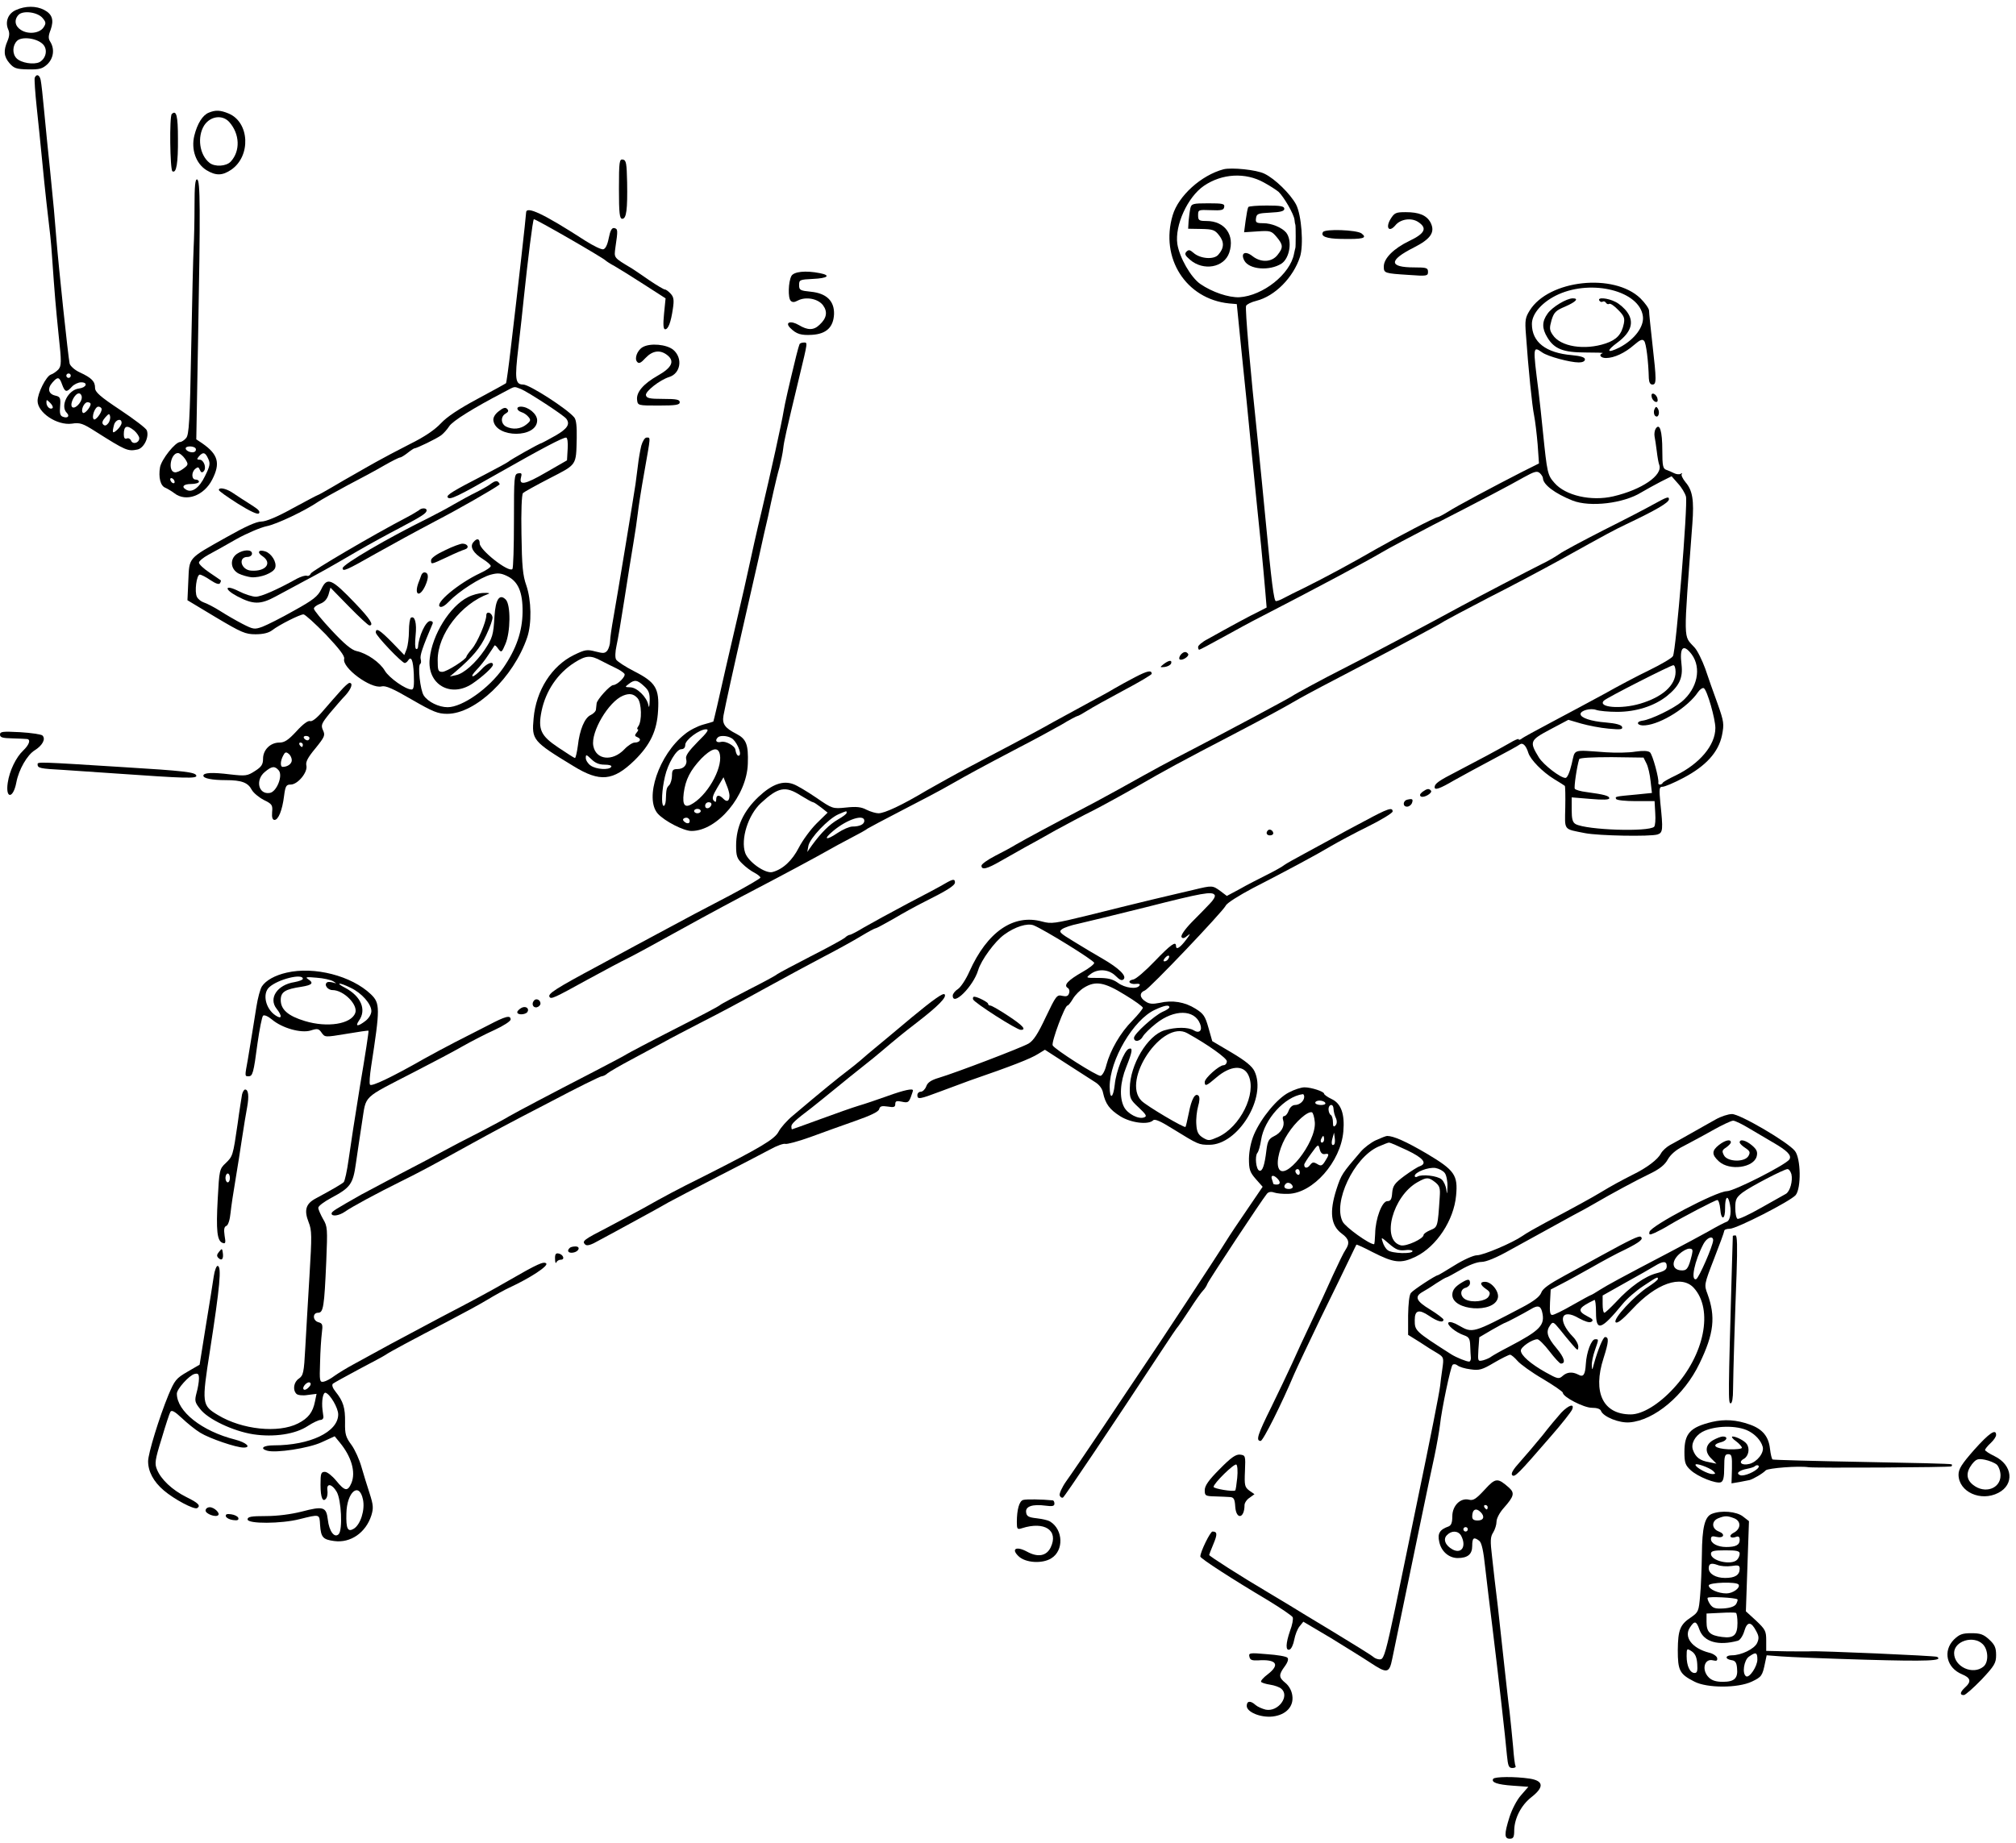
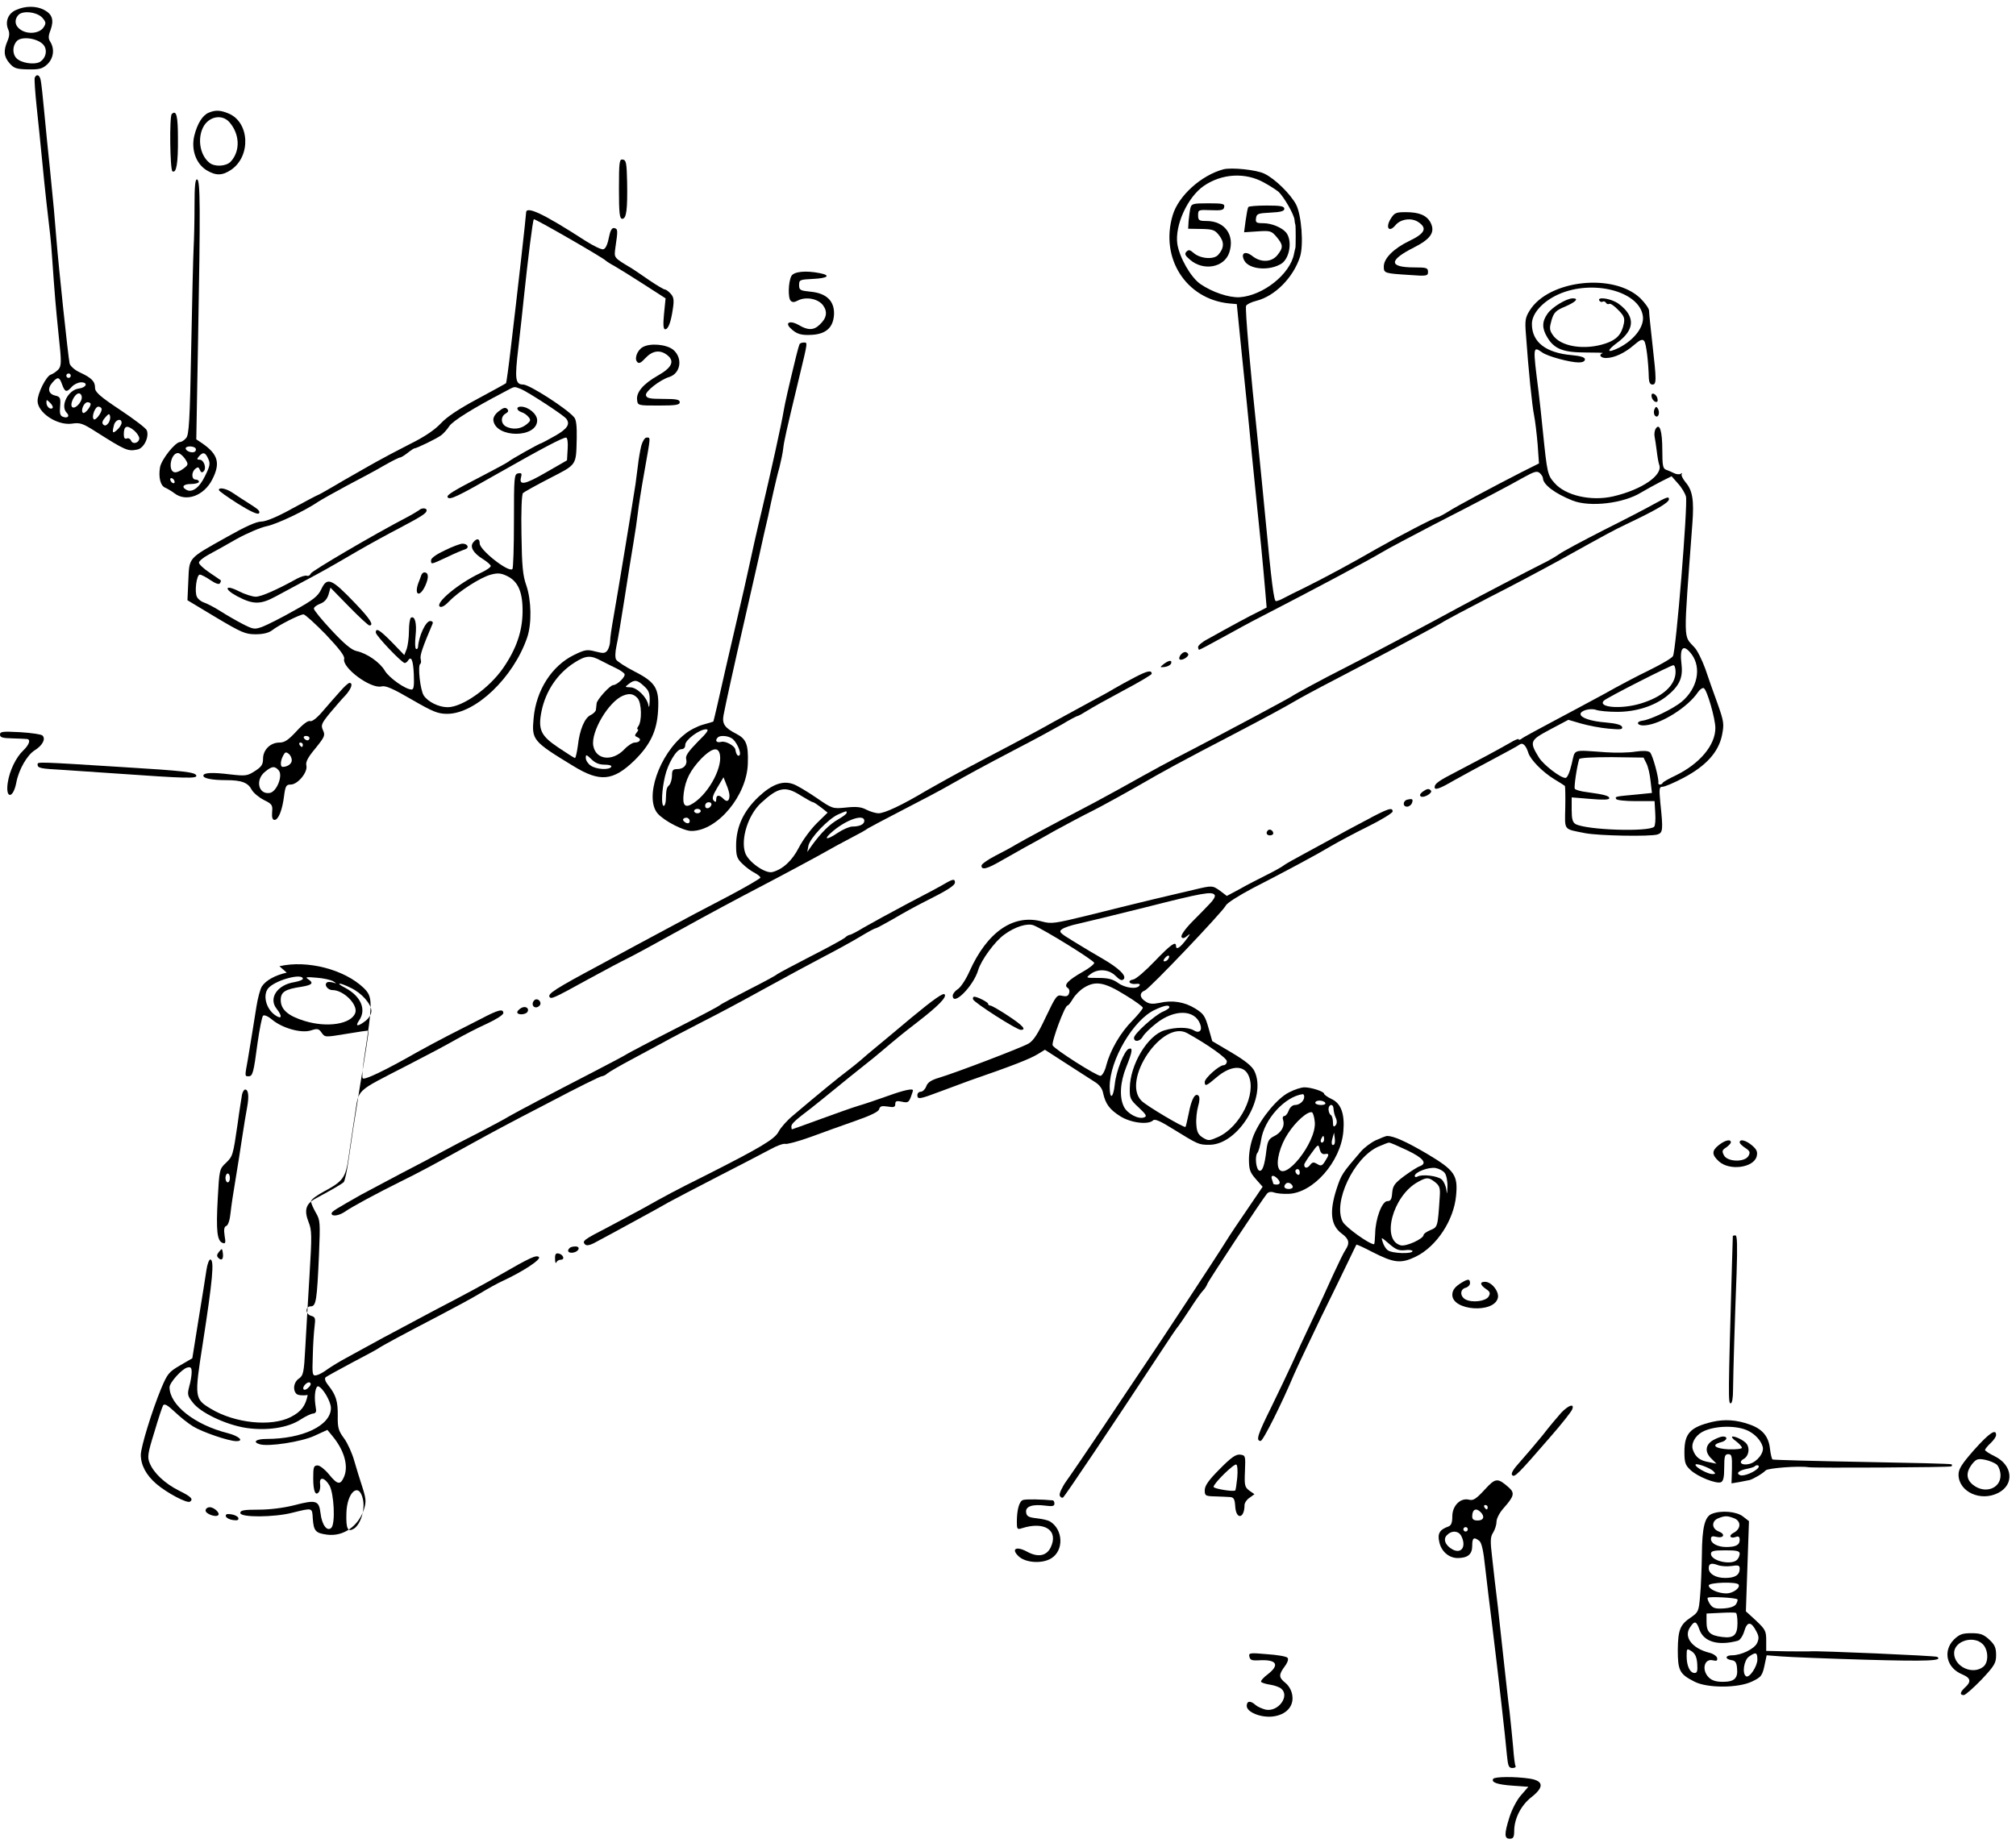
<svg xmlns="http://www.w3.org/2000/svg" version="1.0" width="912pt" height="834pt" viewBox="0 0 912 834" preserveAspectRatio="xMidYMid meet">
  <g transform="translate(0,834) scale(0.1,-0.1)" fill="#000000" stroke="none">
    <path d="M73 8295 c-36 -15 -51 -53 -36 -88 7 -15 6 -31 -3 -52 -19 -44 -17 -71 9 -101 20 -23 31 -27 84 -28 52 -1 65 3 87 23 28 27 34 68 14 101 -10 15 -10 27 1 55 16 45 7 71 -29 90 -36 19 -85 19 -127 0z m120 -37 c15 -18 16 -24 4 -42 -18 -27 -70 -33 -103 -11 -27 17 -31 46 -10 68 21 21 87 12 109 -15z m1 -118 c23 -23 15 -64 -15 -81 -26 -13 -83 -4 -104 17 -20 20 -19 58 2 79 21 21 89 13 117 -15z" />
    <path d="M157 7988 c-2 -7 2 -67 9 -133 7 -66 18 -172 24 -235 6 -63 15 -151 20 -195 18 -153 20 -170 25 -240 13 -187 17 -230 30 -359 14 -127 13 -141 -1 -158 -9 -9 -24 -20 -34 -23 -21 -7 -60 -84 -60 -119 0 -53 88 -112 155 -103 37 6 50 1 108 -36 136 -86 145 -90 189 -81 29 6 54 57 42 87 -3 9 -57 50 -120 92 -92 61 -114 81 -114 100 0 29 -15 45 -69 70 -24 11 -43 29 -46 40 -7 32 -50 439 -60 565 -8 100 -12 149 -29 315 -8 77 -20 194 -26 260 -6 66 -13 130 -16 143 -5 24 -19 29 -27 10z m163 -1348 c0 -5 -4 -10 -10 -10 -5 0 -10 5 -10 10 0 6 5 10 10 10 6 0 10 -4 10 -10z m-39 -40 c13 -35 20 -37 44 -10 10 11 29 20 42 20 33 0 24 -24 -10 -28 -49 -6 -86 -79 -55 -110 15 -15 4 -26 -17 -18 -13 4 -16 16 -13 48 3 38 0 43 -22 48 -31 7 -37 32 -13 59 24 28 32 26 44 -9z m89 -58 c0 -25 -35 -58 -45 -42 -9 15 14 60 32 60 7 0 13 -8 13 -18z m-132 -48 c-10 -10 -28 6 -28 24 0 15 1 15 17 -1 9 -9 14 -19 11 -23z m172 18 c0 -15 -28 -47 -35 -40 -11 11 5 48 21 48 8 0 14 -4 14 -8z m50 -24 c-1 -18 -29 -53 -36 -45 -11 11 6 57 21 57 8 0 15 -6 15 -12z m29 -64 c-8 -10 -15 -12 -22 -5 -7 7 -4 17 9 32 16 18 19 19 22 5 2 -9 -2 -24 -9 -32z m61 3 c0 -8 -9 -22 -20 -32 -21 -19 -24 -15 -14 23 7 24 34 31 34 9z m58 -36 c12 -11 22 -26 22 -34 0 -21 -29 -30 -37 -11 -3 8 -12 13 -19 10 -9 -4 -14 2 -14 18 0 40 14 45 48 17z" />
    <path d="M944 7830 c-27 -11 -51 -48 -65 -104 -15 -62 7 -126 55 -156 43 -26 72 -25 112 2 90 62 83 214 -11 254 -38 16 -60 17 -91 4z m93 -42 c48 -54 51 -131 7 -179 -20 -22 -72 -25 -96 -6 -46 36 -57 118 -24 170 28 42 82 49 113 15z" />
    <path d="M777 7824 c-11 -11 -8 -252 3 -259 18 -11 26 37 25 149 0 102 -7 130 -28 110z" />
    <path d="M2800 7486 c0 -112 3 -136 15 -136 19 0 24 42 22 165 -2 86 -4 100 -19 103 -16 3 -18 -8 -18 -132z" />
    <path d="M5535 7574 c-101 -27 -204 -120 -230 -208 -58 -194 60 -379 255 -399 l35 -3 21 -210 c12 -115 34 -330 48 -479 15 -148 33 -331 41 -405 7 -74 16 -168 19 -207 l6 -72 -37 -19 c-36 -17 -132 -69 -230 -124 -24 -12 -43 -29 -43 -35 0 -7 2 -13 5 -13 3 0 52 26 108 57 56 31 131 72 167 90 254 131 488 256 550 293 30 18 134 73 230 123 236 121 344 178 413 217 47 26 60 30 72 20 8 -7 15 -18 15 -24 1 -29 54 -69 134 -101 79 -31 231 -13 311 37 22 13 62 35 89 49 l48 24 29 -33 c16 -17 32 -44 36 -59 9 -36 -45 -700 -59 -722 -5 -9 -53 -37 -106 -63 -54 -26 -145 -74 -203 -107 -59 -32 -165 -89 -235 -126 -71 -38 -135 -72 -141 -78 -7 -5 -13 -6 -13 -2 0 4 -19 -4 -42 -18 -58 -33 -136 -75 -238 -128 -82 -42 -100 -55 -100 -71 0 -15 23 -7 88 31 37 21 117 64 177 96 61 32 115 62 121 67 13 9 28 -6 38 -39 10 -31 64 -86 116 -118 25 -15 47 -29 49 -31 2 -2 3 -46 2 -98 -2 -106 -10 -96 90 -116 63 -12 293 -16 327 -6 25 8 26 21 13 144 -6 64 -5 72 10 72 10 0 53 18 96 41 100 53 157 115 173 192 10 51 9 61 -20 143 -18 49 -43 120 -56 159 -14 38 -35 81 -48 95 -52 58 -51 9 -10 561 8 105 1 150 -31 187 -13 16 -21 33 -17 37 4 5 2 5 -5 1 -7 -4 -20 -2 -30 3 -10 5 -26 12 -35 15 -15 5 -18 18 -18 88 0 88 -12 126 -30 98 -5 -8 -7 -24 -5 -35 2 -11 7 -41 10 -67 3 -26 8 -54 11 -61 18 -47 -79 -113 -208 -143 -99 -23 -216 3 -266 61 -31 35 -33 44 -52 230 -6 61 -15 144 -20 185 -26 204 -26 205 17 175 25 -18 126 -45 165 -45 17 0 28 5 28 14 0 9 -18 15 -59 19 -118 10 -181 59 -181 141 0 48 49 102 120 134 154 69 366 15 382 -98 7 -47 -37 -106 -105 -142 -58 -29 -63 -17 -10 22 62 46 77 92 44 138 -12 17 -36 38 -53 46 -35 18 -83 22 -73 6 4 -6 10 -8 15 -5 5 3 11 1 15 -5 4 -6 10 -8 15 -5 5 3 23 -9 40 -27 26 -26 31 -37 26 -62 -10 -49 -32 -73 -82 -90 -95 -32 -205 -15 -240 39 -15 22 -15 31 -5 67 11 35 19 43 62 61 48 21 63 37 34 37 -28 0 -93 -39 -114 -69 -26 -36 -26 -67 -1 -108 31 -52 72 -68 173 -68 48 0 83 -1 77 -3 -20 -7 -9 -22 15 -22 37 0 86 23 127 59 28 24 38 28 46 18 9 -11 19 -91 21 -169 1 -18 6 -28 16 -28 19 0 19 18 0 185 -8 72 -15 138 -15 149 0 10 -18 35 -39 56 -120 116 -415 84 -501 -55 -20 -32 -22 -45 -17 -108 11 -158 28 -324 37 -367 5 -25 12 -84 16 -131 l6 -86 -78 -39 c-125 -64 -296 -155 -336 -181 -21 -13 -41 -23 -44 -23 -11 0 -176 -86 -278 -144 -107 -62 -235 -131 -326 -176 -36 -17 -77 -38 -92 -46 -14 -8 -30 -14 -36 -14 -9 0 -20 84 -48 380 -8 85 -23 236 -33 335 -36 340 -59 606 -54 621 3 7 23 17 47 23 83 21 166 104 197 199 17 53 7 189 -18 237 -26 48 -95 116 -143 139 -36 18 -149 29 -185 20z m183 -60 c26 -14 55 -33 66 -42 24 -23 69 -100 72 -126 1 -12 3 -22 4 -23 2 -4 2 -102 0 -105 -1 -2 -3 -13 -6 -26 -17 -92 -140 -190 -247 -197 -49 -2 -123 23 -177 60 -43 30 -94 119 -104 181 -12 84 46 212 120 263 82 56 188 62 272 15z m1935 -2135 c45 -62 26 -154 -45 -214 -37 -31 -139 -81 -178 -86 -34 -5 -22 -25 13 -21 72 6 193 82 239 151 9 13 21 20 26 17 15 -9 52 -139 52 -180 0 -78 -71 -162 -180 -215 -30 -14 -56 -29 -58 -33 -2 -5 -8 -8 -13 -8 -5 0 -8 3 -7 8 4 17 -26 128 -38 138 -9 7 -31 8 -66 3 -29 -5 -88 -6 -132 -3 -158 11 -139 17 -156 -53 -9 -38 -20 -63 -28 -63 -23 0 -99 59 -120 92 -44 72 -42 78 50 127 l83 44 58 -17 c32 -9 88 -20 124 -23 54 -5 65 -4 61 8 -3 9 -27 16 -74 20 -66 5 -114 21 -114 38 0 16 45 28 70 19 14 -5 57 -9 96 -9 85 0 167 26 224 71 56 45 74 82 67 142 -10 80 8 97 46 47z m-73 -79 c0 -61 -59 -114 -160 -144 -87 -26 -195 -17 -164 14 13 13 302 160 314 160 6 0 10 -14 10 -30z m-132 -414 c8 -15 16 -51 19 -81 l6 -53 -69 -7 c-98 -9 -98 -9 -93 -20 2 -6 42 -10 89 -10 l85 0 3 -54 c2 -30 0 -57 -5 -62 -26 -24 -304 -15 -355 12 -14 8 -18 23 -18 65 l0 56 85 -7 c57 -5 85 -4 85 3 0 11 -22 17 -103 28 -26 3 -50 10 -53 15 -4 8 9 99 20 134 2 6 59 9 147 9 l144 -2 13 -26z" />
    <path d="M5385 7398 c-3 -13 -6 -39 -8 -58 l-2 -35 59 -1 c52 -1 62 -4 81 -29 24 -30 23 -58 -4 -88 -20 -23 -82 -18 -112 9 -16 14 -22 15 -32 5 -9 -10 -6 -17 16 -36 61 -53 155 -36 178 32 26 79 -20 143 -103 143 -34 0 -38 3 -38 26 0 25 2 25 57 23 48 -2 59 0 61 14 3 15 -6 17 -72 17 -70 0 -76 -2 -81 -22z" />
    <path d="M5647 7403 c-3 -5 -8 -32 -12 -61 l-7 -53 61 4 c58 4 63 2 86 -25 30 -36 31 -48 4 -82 -26 -33 -75 -35 -113 -5 -33 26 -55 14 -37 -20 22 -41 114 -48 168 -14 38 25 50 105 21 141 -20 23 -66 42 -103 42 -32 0 -36 3 -33 23 3 20 9 22 66 25 46 2 62 7 62 17 0 12 -17 15 -79 15 -44 0 -82 -3 -84 -7z" />
    <path d="M880 7408 c0 -67 -2 -152 -4 -188 -2 -36 -7 -240 -11 -455 -6 -330 -10 -393 -23 -407 -8 -10 -21 -18 -27 -18 -22 0 -84 -78 -91 -114 -8 -46 2 -85 24 -93 9 -4 28 -15 41 -25 53 -41 134 -11 171 62 38 74 27 114 -45 164 l-27 18 8 447 c11 601 10 724 -4 729 -9 3 -12 -31 -12 -120z m5 -1097 c3 -5 1 -12 -4 -15 -12 -8 -41 3 -41 15 0 12 37 12 45 0z m-48 -47 c16 -25 16 -27 -8 -45 -13 -10 -31 -18 -39 -16 -32 5 -18 87 15 87 8 0 22 -12 32 -26z m105 0 c10 -21 8 -33 -15 -79 -26 -54 -60 -77 -86 -60 -22 13 -10 25 24 25 19 0 35 5 35 10 0 6 -7 10 -15 10 -19 0 -20 34 -1 49 11 9 15 8 20 -5 5 -12 10 -14 17 -7 15 15 1 53 -18 53 -13 0 -13 3 -3 15 18 21 29 19 42 -11z m-152 -105 c0 -6 -4 -7 -10 -4 -5 3 -10 11 -10 16 0 6 5 7 10 4 6 -3 10 -11 10 -16z" />
    <path d="M2380 7378 c0 -14 -38 -351 -69 -611 -10 -87 -20 -159 -22 -161 -2 -2 -60 -34 -129 -71 -84 -45 -138 -81 -165 -110 -27 -29 -73 -61 -140 -94 -55 -28 -125 -65 -155 -82 -30 -17 -73 -41 -95 -54 -22 -12 -68 -39 -102 -59 -34 -20 -63 -36 -65 -36 -2 0 -53 -27 -114 -60 -70 -39 -121 -60 -142 -60 -22 0 -73 -23 -156 -70 -178 -100 -169 -90 -174 -197 l-4 -89 128 -77 c116 -69 134 -77 180 -77 34 0 59 6 75 18 32 25 126 72 142 72 7 0 52 -41 101 -91 61 -65 86 -97 83 -110 -11 -40 120 -137 169 -125 18 5 52 -10 136 -59 97 -56 119 -65 161 -65 128 0 300 164 362 346 21 62 19 168 -4 235 -16 45 -20 87 -22 232 -2 101 1 181 7 186 5 5 59 35 121 67 124 64 119 56 122 181 1 52 -2 83 -11 94 -32 39 -203 149 -231 149 -36 0 -39 24 -22 167 9 76 20 179 25 228 18 171 40 349 45 353 4 4 313 -174 325 -187 3 -3 21 -15 40 -25 19 -11 79 -48 133 -83 l98 -63 -7 -70 c-5 -50 -3 -70 5 -70 14 0 26 31 35 93 6 39 4 53 -10 68 -9 10 -21 19 -26 19 -5 0 -37 19 -71 42 -34 24 -69 47 -78 53 -85 51 -81 47 -75 95 12 80 11 84 -5 88 -11 2 -18 -10 -25 -45 -6 -31 -15 -49 -25 -51 -9 -2 -45 16 -80 38 -190 123 -269 160 -269 128z m-24 -798 c30 -12 195 -119 206 -135 18 -24 5 -45 -49 -76 -32 -18 -60 -33 -63 -34 -8 0 -144 -77 -150 -84 -3 -3 -52 -30 -110 -60 -140 -72 -171 -91 -165 -101 9 -14 41 1 237 113 192 109 283 157 299 157 6 0 9 -23 7 -51 l-3 -52 -94 -54 c-96 -56 -124 -61 -114 -23 5 18 2 21 -13 18 -18 -3 -19 -15 -19 -215 0 -116 -3 -214 -7 -218 -17 -17 -148 86 -148 116 0 23 -13 25 -29 5 -17 -20 0 -49 44 -76 19 -12 35 -26 35 -31 0 -6 -21 -20 -47 -32 -100 -47 -207 -137 -183 -152 8 -5 24 5 43 25 41 43 141 108 188 120 30 8 45 7 72 -6 51 -24 72 -73 71 -163 -1 -88 -28 -167 -88 -254 -63 -91 -184 -177 -251 -177 -40 0 -89 24 -108 53 -16 24 -28 135 -16 143 4 2 5 12 2 22 -4 16 8 52 54 160 3 7 -2 12 -11 12 -20 0 -52 -69 -55 -118 -1 -7 -5 -11 -9 -8 -5 3 -5 30 -2 60 6 56 -3 91 -21 81 -5 -4 -9 -30 -9 -60 0 -30 -5 -66 -10 -81 l-11 -28 -55 57 c-56 57 -74 68 -74 45 0 -14 118 -138 131 -138 4 0 11 5 14 10 15 24 24 5 27 -60 2 -53 0 -70 -10 -70 -27 0 -101 52 -121 85 -22 38 -81 79 -128 89 -23 5 -56 33 -113 94 -44 47 -80 91 -80 98 0 7 13 16 28 22 19 7 31 20 38 41 l9 32 83 -85 c46 -47 88 -86 93 -86 22 0 4 29 -63 99 -109 114 -128 122 -155 64 -15 -31 -36 -48 -123 -96 -58 -33 -122 -65 -143 -73 -36 -13 -41 -12 -90 13 -29 15 -74 41 -102 59 -27 17 -60 34 -73 38 -12 4 -26 15 -31 25 -12 22 -2 101 13 101 6 0 28 -11 48 -25 24 -16 39 -21 43 -14 4 6 5 12 4 13 -2 2 -25 17 -51 35 -27 18 -48 38 -48 45 0 7 19 23 43 36 23 12 80 44 127 71 47 26 108 52 136 58 46 9 174 70 234 111 14 9 72 42 130 73 58 30 134 71 168 91 35 20 67 36 72 36 4 0 19 9 33 20 15 12 29 21 31 21 10 0 101 44 121 59 11 8 28 27 37 41 15 24 110 83 248 155 53 28 43 26 76 14z" />
    <path d="M2256 6479 c-17 -13 -26 -29 -24 -42 12 -80 198 -80 198 1 0 29 -40 62 -74 62 -22 0 -20 -17 3 -25 11 -3 25 -13 32 -22 11 -13 10 -18 -10 -34 -26 -21 -62 -24 -92 -9 -24 13 -25 46 -1 59 12 7 14 13 6 21 -8 8 -18 5 -38 -11z" />
-     <path d="M2225 6154 c-11 -9 -42 -27 -70 -41 -27 -13 -72 -38 -100 -54 -27 -16 -79 -44 -115 -62 -187 -92 -390 -211 -390 -228 0 -17 18 -9 148 65 71 40 192 106 268 146 110 57 265 146 293 167 3 2 0 7 -5 12 -5 6 -17 4 -29 -5z" />
    <path d="M1895 6031 c-6 -4 -30 -19 -55 -32 -148 -77 -429 -242 -434 -254 -3 -8 -11 -13 -18 -10 -7 2 -27 -4 -44 -13 -90 -50 -162 -82 -187 -82 -15 0 -50 11 -77 25 -63 32 -69 10 -7 -23 72 -38 105 -38 172 -2 33 18 92 49 130 70 83 44 108 58 240 135 55 32 143 80 195 107 102 54 120 66 120 79 0 11 -23 12 -35 0z" />
    <path d="M2013 5850 c-37 -17 -63 -35 -63 -45 0 -20 -1 -20 72 14 35 17 71 32 81 35 22 7 13 26 -11 26 -9 0 -45 -13 -79 -30z" />
-     <path d="M1072 5834 c-33 -23 -30 -69 7 -89 16 -8 42 -15 58 -17 42 -3 101 20 108 43 8 25 -17 65 -45 74 -31 10 -39 -5 -12 -22 45 -31 14 -70 -52 -65 -46 3 -61 62 -16 62 11 0 20 7 20 15 0 20 -39 19 -68 -1z" />
    <path d="M1905 5735 c-3 -8 -8 -23 -12 -32 -21 -57 6 -68 31 -13 17 38 15 60 -5 60 -5 0 -12 -7 -14 -15z" />
-     <path d="M2117 5638 c-82 -41 -162 -170 -173 -278 -13 -116 94 -179 192 -114 46 31 94 75 94 86 0 18 -28 6 -53 -22 -15 -16 -32 -30 -38 -30 -7 0 1 12 16 28 15 15 39 45 53 67 15 22 28 42 29 44 2 3 10 -4 17 -15 14 -18 16 -17 32 21 24 55 25 178 2 202 -28 28 -46 2 -51 -75 -5 -86 -9 -99 -45 -153 -40 -59 -94 -107 -129 -114 l-28 -6 25 21 c79 68 112 107 140 167 17 36 30 72 28 81 -4 21 -28 28 -28 8 0 -29 -40 -123 -65 -152 -14 -16 -25 -32 -25 -35 0 -12 -89 -69 -109 -69 -19 0 -21 6 -21 54 0 116 106 254 230 299 8 3 -2 5 -22 4 -20 0 -52 -9 -71 -19z" />
    <path d="M6290 7348 c-23 -39 -6 -61 22 -28 23 29 72 36 103 16 43 -28 32 -52 -39 -86 -71 -34 -116 -79 -116 -116 0 -30 3 -31 113 -38 82 -6 87 -5 87 14 0 18 -7 20 -62 20 -116 0 -117 32 -2 90 77 39 98 70 75 114 -18 32 -51 46 -112 46 -45 0 -51 -3 -69 -32z" />
-     <path d="M5985 7290 c-12 -19 15 -30 80 -31 101 -2 123 3 94 25 -23 16 -165 21 -174 6z" />
    <path d="M3580 7091 c-14 -27 -16 -99 -3 -112 8 -8 17 -7 32 1 36 19 91 9 114 -21 22 -30 17 -59 -16 -89 -26 -25 -53 -25 -93 -1 -37 22 -65 13 -39 -13 28 -28 49 -34 99 -31 64 4 96 34 99 93 2 60 -34 95 -105 102 -48 5 -53 7 -53 30 0 24 3 25 63 28 67 3 82 16 31 26 -65 13 -118 7 -129 -13z" />
    <path d="M3617 6783 c-2 -5 -9 -28 -15 -53 -34 -139 -52 -219 -57 -250 -8 -51 -59 -282 -100 -455 -20 -82 -46 -199 -59 -260 -13 -60 -29 -130 -35 -155 -6 -25 -36 -155 -67 -289 -30 -135 -56 -246 -57 -246 -1 -1 -22 -7 -47 -14 -25 -7 -62 -26 -82 -43 -117 -92 -184 -290 -122 -360 31 -34 117 -78 152 -78 117 0 251 160 255 305 3 86 -7 111 -51 134 -53 27 -66 45 -59 84 8 44 49 230 92 417 19 85 49 216 66 290 16 74 36 162 44 195 7 33 18 85 25 115 7 30 18 78 26 105 7 28 15 66 17 85 4 35 12 71 73 325 39 162 38 155 20 155 -8 0 -17 -3 -19 -7z m-461 -1800 c-41 -42 -56 -63 -52 -77 7 -26 -11 -46 -40 -46 -20 0 -24 -5 -24 -29 0 -16 -6 -36 -12 -43 -13 -13 -14 -16 -16 -69 -1 -16 -6 -28 -11 -25 -10 7 -7 72 7 132 13 58 52 124 74 124 11 0 18 7 18 20 0 22 64 70 94 70 15 0 7 -13 -38 -57z m153 17 c21 -11 47 -67 36 -78 -7 -6 -15 5 -18 25 -2 18 -45 42 -65 36 -21 -5 -29 6 -15 20 9 10 42 9 62 -3z m-55 -65 c21 -55 -43 -181 -117 -229 -38 -25 -51 -12 -44 45 8 61 29 103 80 157 43 43 71 53 81 27z m46 -194 c0 -26 -11 -32 -27 -16 -19 20 -33 19 -33 -2 0 -13 -3 -14 -11 -6 -9 9 -5 24 16 59 l28 47 13 -33 c8 -18 14 -40 14 -49z m-82 -43 c-6 -18 -28 -21 -28 -4 0 9 7 16 16 16 9 0 14 -5 12 -12z m-48 -28 c0 -5 -7 -10 -15 -10 -8 0 -15 5 -15 10 0 6 7 10 15 10 8 0 15 -4 15 -10z m-50 -45 c0 -9 -6 -12 -15 -9 -8 4 -15 10 -15 15 0 5 7 9 15 9 8 0 15 -7 15 -15z" />
    <path d="M2907 6769 c-24 -14 -38 -51 -25 -66 8 -10 17 -6 38 17 32 34 67 39 100 12 33 -27 19 -56 -45 -92 -65 -37 -97 -75 -93 -109 3 -26 4 -26 98 -26 78 0 95 3 95 15 0 12 -15 15 -75 15 -62 0 -75 3 -78 17 -3 17 63 69 105 82 52 16 63 85 19 123 -30 25 -105 32 -139 12z" />
    <path d="M7472 6544 c1 -9 9 -19 16 -22 9 -3 13 2 10 14 -1 9 -9 19 -16 22 -9 3 -13 -2 -10 -14z" />
    <path d="M7484 6487 c-4 -10 -2 -23 3 -28 14 -14 24 13 13 32 -7 11 -10 10 -16 -4z" />
    <path d="M2901 6323 c-5 -21 -12 -60 -15 -88 -4 -27 -8 -66 -11 -85 -8 -55 -84 -516 -100 -605 -8 -44 -15 -92 -15 -106 0 -14 -6 -33 -12 -42 -11 -14 -19 -14 -54 -5 -38 10 -47 9 -98 -16 -100 -49 -171 -160 -182 -286 -9 -98 -5 -104 181 -217 119 -73 179 -67 275 26 72 71 102 134 107 226 6 100 -11 128 -107 177 -41 21 -78 45 -83 54 -5 9 -4 35 2 62 6 26 22 121 36 212 14 91 32 203 40 250 8 47 17 108 20 135 3 28 16 113 30 190 29 165 29 155 10 155 -8 0 -18 -16 -24 -37z m-181 -973 c19 -10 49 -25 66 -33 17 -8 35 -20 39 -26 7 -12 -32 -50 -51 -51 -14 0 -74 -66 -75 -83 -1 -7 -2 -19 -3 -27 0 -8 -11 -19 -23 -25 -28 -12 -51 -67 -59 -140 -4 -30 -10 -55 -13 -55 -3 0 -37 22 -76 48 -79 53 -92 81 -75 165 19 91 72 170 149 219 52 33 73 34 121 8z m194 -115 c21 -19 26 -32 25 -67 -1 -27 -3 -34 -6 -18 -7 36 -52 80 -82 80 -25 1 -25 1 -7 15 27 21 39 19 70 -10z m-30 -54 c19 -21 21 -105 3 -128 -5 -7 -6 -13 -2 -13 4 0 2 -7 -5 -15 -10 -12 -9 -16 4 -21 20 -8 11 -24 -13 -24 -9 0 -30 -13 -46 -30 -54 -57 -129 -49 -141 15 -12 63 69 200 134 227 29 12 48 9 66 -11z m-149 -301 c22 0 34 -4 30 -10 -9 -15 -68 -12 -93 6 -12 8 -22 24 -22 34 0 17 2 17 25 -5 17 -17 35 -25 60 -25z" />
    <path d="M990 6123 c0 -5 39 -32 86 -62 56 -35 89 -50 95 -44 7 7 -1 17 -23 31 -18 12 -42 27 -53 34 -11 7 -32 21 -47 31 -27 17 -58 23 -58 10z" />
    <path d="M7480 6058 c-30 -17 -132 -70 -226 -117 -94 -48 -184 -96 -200 -108 -16 -11 -51 -32 -79 -45 -60 -30 -290 -150 -360 -188 -144 -79 -475 -254 -553 -293 -60 -30 -207 -109 -217 -117 -11 -8 -272 -148 -445 -238 -126 -65 -168 -88 -340 -184 -63 -35 -149 -81 -190 -102 -85 -44 -230 -122 -275 -148 -16 -10 -58 -33 -92 -50 -35 -18 -63 -38 -63 -45 0 -21 25 -15 87 21 32 18 81 46 108 61 28 15 91 50 140 78 50 27 126 68 169 89 43 22 136 73 206 113 125 72 189 107 435 235 158 83 205 108 295 160 41 23 145 78 230 122 186 97 411 217 425 228 6 4 96 52 200 106 105 53 249 130 320 169 228 127 248 137 300 162 139 66 195 99 195 114 0 14 -10 10 -70 -23z" />
    <path d="M5341 5377 c-6 -8 -8 -17 -5 -20 10 -9 45 13 39 24 -9 13 -21 11 -34 -4z" />
    <path d="M5264 5335 c-18 -15 -18 -15 5 -13 14 2 26 9 29 16 5 17 -10 15 -34 -3z" />
    <path d="M5135 5276 c-33 -17 -76 -41 -95 -52 -19 -12 -69 -39 -110 -61 -41 -22 -115 -63 -165 -90 -49 -28 -135 -74 -190 -103 -55 -29 -143 -75 -195 -103 -52 -27 -136 -74 -187 -103 -112 -67 -191 -104 -219 -104 -11 0 -36 7 -54 16 -24 13 -47 15 -93 10 -60 -6 -61 -6 -135 45 -41 28 -87 55 -101 60 -48 19 -98 1 -159 -56 -68 -64 -102 -136 -102 -221 0 -47 4 -59 28 -82 15 -15 39 -33 55 -41 15 -8 27 -18 27 -22 0 -4 -62 -40 -137 -80 -133 -69 -183 -96 -330 -175 -38 -20 -156 -84 -263 -142 -200 -107 -233 -129 -224 -143 7 -11 19 -6 173 79 75 41 156 84 181 96 25 12 135 72 245 133 110 61 263 143 340 183 115 60 259 137 335 180 8 5 47 26 85 46 39 20 75 40 80 45 6 4 76 41 155 82 80 41 179 93 220 117 88 50 130 73 305 165 72 37 160 85 197 106 36 22 69 39 72 39 4 0 23 11 44 24 20 13 94 54 165 92 70 37 127 71 127 75 0 18 -19 14 -75 -15z m-1512 -536 c26 -16 51 -30 55 -30 4 0 20 -11 37 -24 l29 -23 -50 -49 c-27 -27 -63 -76 -80 -109 -30 -59 -73 -99 -120 -111 -32 -8 -109 46 -123 87 -21 62 13 171 71 225 79 73 111 79 181 34z m207 -78 c0 -5 -18 -18 -39 -30 -38 -22 -75 -58 -118 -117 l-21 -30 5 28 c7 35 90 122 135 142 40 17 38 17 38 7z m80 -36 c0 -16 -21 -26 -54 -26 -13 0 -43 -13 -67 -29 -53 -36 -67 -30 -20 9 63 53 141 78 141 46z" />
    <path d="M1539 5212 c-19 -21 -54 -61 -78 -89 -27 -32 -49 -49 -58 -46 -9 4 -33 -14 -62 -46 -37 -40 -54 -51 -77 -51 -41 0 -74 -33 -74 -73 0 -26 -7 -37 -37 -56 -34 -22 -42 -23 -112 -15 -81 10 -121 8 -121 -6 0 -12 39 -20 102 -20 71 0 100 -11 117 -44 8 -14 32 -34 55 -46 37 -18 40 -23 37 -55 -2 -24 2 -35 11 -35 17 0 35 43 43 108 6 46 10 52 30 52 32 0 78 56 71 86 -4 16 6 36 41 78 42 52 45 59 34 82 -10 23 -7 30 31 77 24 28 55 65 71 81 27 30 35 56 18 56 -5 0 -24 -17 -42 -38z m-139 -212 c0 -5 -4 -10 -9 -10 -6 0 -13 5 -16 10 -3 6 1 10 9 10 9 0 16 -4 16 -10z m-30 -30 c0 -5 -2 -10 -4 -10 -3 0 -8 5 -11 10 -3 6 -1 10 4 10 6 0 11 -4 11 -10z m-50 -70 c0 -16 -19 -30 -41 -30 -12 0 -11 27 2 51 8 16 13 18 25 8 8 -6 14 -19 14 -29z m-59 -46 c20 -24 -10 -98 -41 -102 -51 -8 -66 59 -22 95 32 27 45 28 63 7z" />
    <path d="M0 5016 c0 -13 12 -16 55 -17 30 -1 61 -2 68 -3 17 -3 9 -26 -18 -52 -32 -30 -62 -91 -70 -146 -11 -74 25 -73 39 2 11 58 49 124 83 145 35 22 51 51 35 67 -5 5 -50 12 -101 15 -79 4 -91 3 -91 -11z" />
    <path d="M170 4882 c0 -18 10 -20 120 -26 58 -4 163 -11 235 -16 314 -22 368 -24 363 -9 -5 15 -54 21 -333 38 -379 24 -385 24 -385 13z" />
    <path d="M6435 4757 c-12 -10 -14 -16 -7 -21 14 -8 55 17 45 27 -9 10 -17 9 -38 -6z" />
    <path d="M6368 4722 c-22 -4 -24 -32 -3 -32 9 0 18 7 22 15 7 19 3 22 -19 17z" />
    <path d="M6175 4626 c-55 -29 -122 -65 -150 -81 -27 -15 -84 -46 -125 -68 -41 -22 -82 -45 -90 -51 -8 -7 -44 -27 -80 -45 -36 -18 -91 -46 -122 -64 l-58 -31 -29 22 c-36 26 -37 26 -120 6 -36 -8 -122 -29 -191 -45 -69 -17 -198 -48 -288 -71 -151 -37 -166 -39 -207 -28 -130 36 -249 -46 -330 -227 -15 -34 -38 -69 -51 -78 -13 -8 -24 -22 -24 -30 0 -51 93 42 115 115 13 45 76 131 118 161 49 36 105 53 133 42 47 -19 274 -159 274 -170 0 -6 -24 -25 -53 -41 -65 -37 -87 -60 -67 -72 7 -4 10 -15 6 -25 -4 -13 -13 -15 -31 -11 -24 6 -28 0 -74 -96 -36 -77 -56 -107 -78 -120 -33 -19 -329 -132 -406 -155 -34 -10 -51 -21 -57 -39 -5 -13 -16 -24 -25 -24 -8 0 -15 -7 -15 -15 0 -21 10 -19 103 16 45 17 105 39 132 49 194 67 276 99 311 121 l31 19 99 -64 c54 -35 112 -72 129 -83 18 -11 32 -30 35 -48 11 -50 29 -75 78 -106 48 -30 127 -40 149 -18 7 7 33 -4 87 -38 117 -72 118 -73 167 -73 130 0 261 215 204 333 -11 23 -41 47 -103 84 l-88 52 -17 60 c-15 53 -22 64 -59 87 -48 30 -104 40 -163 26 -30 -6 -46 -5 -62 6 -28 17 -30 40 -4 50 21 8 350 354 366 384 5 12 60 46 120 78 154 79 292 153 357 192 31 18 105 58 166 88 61 30 111 61 112 68 0 21 -21 14 -125 -42z m-680 -336 c4 -6 -6 -23 -22 -39 -15 -16 -52 -54 -82 -84 -32 -33 -50 -60 -46 -67 5 -8 13 -6 28 7 14 12 12 6 -7 -19 -28 -37 -46 -48 -46 -28 0 23 -24 6 -96 -69 -42 -44 -85 -81 -97 -83 -12 -2 -20 -7 -17 -13 3 -5 16 -9 28 -7 15 2 21 -1 17 -7 -11 -19 -66 -12 -98 12 -24 17 -46 22 -89 22 -57 0 -57 0 -35 17 33 26 83 23 114 -8 18 -18 28 -23 36 -15 15 15 -21 50 -95 93 -32 18 -90 53 -129 77 -66 40 -71 45 -54 57 10 7 42 18 72 24 30 7 168 40 307 75 256 65 300 73 311 55z m-210 -289 c-3 -6 -11 -11 -17 -11 -6 0 -6 6 2 15 14 17 26 13 15 -4z m-197 -162 c45 -27 82 -54 82 -59 0 -5 -21 -31 -47 -58 -55 -55 -100 -134 -118 -201 -6 -26 -18 -47 -26 -49 -15 -3 -211 122 -217 138 -6 16 55 180 67 180 4 0 15 14 25 31 10 17 32 39 50 50 52 32 92 25 184 -32z m202 -57 c0 -4 -13 -13 -30 -20 -39 -18 -130 -100 -130 -118 0 -21 28 -17 40 6 6 11 33 38 60 59 82 65 174 64 199 -2 12 -30 -4 -45 -29 -29 -25 15 -81 15 -132 0 -77 -23 -156 -156 -157 -262 -1 -45 2 -52 40 -87 34 -32 39 -40 25 -45 -25 -10 -75 16 -91 47 -22 42 -18 112 10 181 28 70 31 90 11 82 -20 -8 -57 -101 -63 -161 -7 -64 -23 -70 -23 -10 0 121 108 304 205 348 43 20 65 24 65 11z m81 -117 c94 -52 179 -113 179 -127 0 -10 -7 -18 -15 -18 -19 0 -85 -58 -85 -76 0 -21 8 -18 52 20 64 55 124 59 146 10 38 -82 -38 -234 -138 -279 -39 -17 -43 -18 -68 -3 -21 13 -28 26 -30 60 -2 24 2 60 8 82 7 23 8 42 2 48 -15 15 -32 -15 -44 -78 -7 -33 -13 -61 -15 -63 -4 -7 -175 94 -199 118 -92 92 95 369 207 306z" />
    <path d="M5736 4583 c-11 -11 -6 -23 9 -23 8 0 15 4 15 9 0 13 -16 22 -24 14z" />
    <path d="M4275 4342 c-16 -10 -93 -51 -170 -91 -77 -41 -165 -89 -196 -107 -31 -19 -60 -34 -65 -34 -4 0 -15 -6 -23 -14 -9 -7 -78 -45 -155 -84 -76 -39 -143 -75 -150 -80 -6 -6 -64 -37 -129 -70 -64 -33 -123 -64 -130 -70 -6 -6 -102 -56 -212 -112 -110 -56 -204 -106 -210 -110 -5 -4 -73 -40 -150 -80 -198 -102 -345 -180 -380 -200 -16 -10 -77 -43 -135 -73 -58 -29 -132 -68 -165 -86 -33 -18 -121 -65 -195 -103 -74 -39 -153 -81 -175 -93 -118 -67 -135 -77 -135 -86 0 -15 34 -10 60 8 31 22 142 82 255 138 85 42 139 71 300 160 131 72 160 88 378 201 119 63 223 114 229 114 6 0 19 6 27 14 9 7 57 35 106 61 50 27 115 62 145 78 30 17 105 56 165 87 104 53 184 96 300 160 128 70 167 91 265 143 58 30 132 71 165 91 33 20 63 36 67 36 4 0 40 20 81 43 40 24 102 58 138 76 104 52 139 74 139 88 0 17 -9 16 -45 -5z" />
-     <path d="M1297 3939 c-53 -12 -94 -35 -112 -62 -8 -12 -19 -54 -25 -92 -12 -77 -24 -149 -39 -240 -14 -76 -14 -75 3 -75 19 0 23 13 41 150 9 63 20 119 25 124 5 5 22 -2 40 -17 46 -39 131 -63 175 -50 31 10 37 9 50 -10 15 -21 15 -21 112 -5 54 9 99 16 100 14 2 -1 -15 -112 -38 -247 -22 -134 -45 -285 -52 -336 -7 -51 -17 -96 -22 -102 -10 -9 -49 -32 -127 -74 -45 -24 -53 -53 -32 -107 15 -37 15 -61 4 -243 -7 -111 -15 -258 -19 -326 -6 -113 -9 -125 -29 -139 -23 -15 -29 -51 -11 -69 6 -6 28 -9 51 -5 l40 5 -7 -34 c-10 -50 -30 -76 -77 -100 -89 -45 -253 -28 -362 38 -73 44 -74 51 -36 293 45 290 53 378 35 382 -5 2 -14 -19 -18 -47 -4 -27 -20 -129 -36 -225 l-28 -175 -55 -32 c-52 -30 -58 -39 -86 -105 -42 -102 -92 -265 -92 -300 0 -46 24 -92 71 -132 47 -40 137 -88 151 -80 17 11 6 23 -49 50 -64 32 -115 80 -133 125 -11 26 -9 43 21 139 18 61 36 116 40 122 6 9 20 1 51 -28 24 -23 61 -53 84 -67 42 -26 162 -67 196 -67 37 0 12 23 -38 36 -151 38 -264 128 -264 208 0 21 56 83 80 89 16 4 20 0 20 -21 0 -15 -5 -44 -11 -65 -9 -35 -8 -42 16 -72 34 -46 150 -101 241 -115 93 -14 190 0 247 38 23 15 49 27 57 27 8 0 14 7 13 15 -1 8 -3 22 -4 30 -5 40 2 81 14 78 21 -7 57 -69 57 -98 0 -79 -127 -140 -292 -140 -47 0 -64 -14 -30 -24 39 -12 189 11 247 38 l59 27 23 -28 c53 -64 73 -134 53 -183 -17 -40 -30 -38 -69 10 -18 22 -41 40 -51 40 -18 0 -20 -7 -20 -59 0 -59 11 -83 27 -59 4 7 6 23 4 36 -4 32 21 28 42 -8 21 -35 28 -173 9 -192 -19 -19 -43 13 -49 66 -7 58 -20 62 -119 36 -48 -12 -109 -20 -161 -20 -67 0 -83 -3 -83 -15 0 -21 153 -20 235 1 93 23 90 24 93 -26 4 -57 13 -66 64 -73 74 -10 143 38 168 116 10 33 9 47 -8 100 -11 34 -28 88 -37 120 -9 32 -29 77 -45 99 -26 35 -30 49 -29 102 1 66 -8 95 -43 139 -13 16 -18 30 -12 36 5 4 59 34 119 66 61 32 115 61 120 65 13 10 123 69 275 148 69 36 152 81 185 101 33 20 78 45 100 55 93 43 177 98 166 109 -11 11 -41 -3 -171 -78 -81 -47 -165 -92 -305 -165 -60 -32 -162 -86 -225 -120 -63 -35 -140 -76 -170 -93 -30 -16 -69 -40 -86 -52 -17 -13 -39 -25 -50 -27 -18 -3 -19 3 -16 87 1 50 5 109 8 133 5 38 3 44 -15 49 -27 7 -28 43 -2 43 24 0 28 27 37 232 6 149 6 158 -15 193 -11 20 -21 42 -21 50 0 8 27 28 59 45 86 46 98 62 111 155 6 44 19 128 28 188 20 125 -3 103 237 227 82 42 182 95 220 117 39 22 103 55 143 73 39 18 72 39 72 47 0 21 -23 15 -101 -26 -41 -21 -108 -55 -149 -76 -41 -21 -104 -55 -140 -75 -147 -84 -240 -128 -246 -118 -4 5 -1 42 5 82 41 266 41 286 -1 327 -88 84 -256 127 -381 98z m73 -28 c0 -5 -17 -11 -38 -15 -78 -12 -118 -73 -81 -120 27 -34 24 -50 -4 -31 -46 30 -61 99 -29 128 39 36 152 64 152 38z m137 -11 c17 -11 17 -11 0 -6 -11 3 -23 4 -27 1 -16 -10 2 -35 24 -35 51 0 117 -67 103 -104 -19 -50 -126 -67 -228 -36 -76 23 -109 52 -109 95 0 37 20 49 94 60 49 8 57 17 29 35 -14 9 -5 10 39 6 31 -2 65 -10 75 -16z m80 -30 c49 -23 93 -73 93 -105 0 -14 -11 -32 -26 -44 -35 -27 -49 -27 -30 1 35 49 9 110 -62 148 -49 25 -27 26 25 0z m-191 -1808 c-8 -9 -19 -13 -22 -9 -10 9 16 38 28 31 6 -4 4 -13 -6 -22z m246 -507 c10 -47 -11 -113 -41 -132 -28 -17 -36 -1 -34 69 2 97 58 145 75 63z" />
+     <path d="M1297 3939 c-53 -12 -94 -35 -112 -62 -8 -12 -19 -54 -25 -92 -12 -77 -24 -149 -39 -240 -14 -76 -14 -75 3 -75 19 0 23 13 41 150 9 63 20 119 25 124 5 5 22 -2 40 -17 46 -39 131 -63 175 -50 31 10 37 9 50 -10 15 -21 15 -21 112 -5 54 9 99 16 100 14 2 -1 -15 -112 -38 -247 -22 -134 -45 -285 -52 -336 -7 -51 -17 -96 -22 -102 -10 -9 -49 -32 -127 -74 -45 -24 -53 -53 -32 -107 15 -37 15 -61 4 -243 -7 -111 -15 -258 -19 -326 -6 -113 -9 -125 -29 -139 -23 -15 -29 -51 -11 -69 6 -6 28 -9 51 -5 c-10 -50 -30 -76 -77 -100 -89 -45 -253 -28 -362 38 -73 44 -74 51 -36 293 45 290 53 378 35 382 -5 2 -14 -19 -18 -47 -4 -27 -20 -129 -36 -225 l-28 -175 -55 -32 c-52 -30 -58 -39 -86 -105 -42 -102 -92 -265 -92 -300 0 -46 24 -92 71 -132 47 -40 137 -88 151 -80 17 11 6 23 -49 50 -64 32 -115 80 -133 125 -11 26 -9 43 21 139 18 61 36 116 40 122 6 9 20 1 51 -28 24 -23 61 -53 84 -67 42 -26 162 -67 196 -67 37 0 12 23 -38 36 -151 38 -264 128 -264 208 0 21 56 83 80 89 16 4 20 0 20 -21 0 -15 -5 -44 -11 -65 -9 -35 -8 -42 16 -72 34 -46 150 -101 241 -115 93 -14 190 0 247 38 23 15 49 27 57 27 8 0 14 7 13 15 -1 8 -3 22 -4 30 -5 40 2 81 14 78 21 -7 57 -69 57 -98 0 -79 -127 -140 -292 -140 -47 0 -64 -14 -30 -24 39 -12 189 11 247 38 l59 27 23 -28 c53 -64 73 -134 53 -183 -17 -40 -30 -38 -69 10 -18 22 -41 40 -51 40 -18 0 -20 -7 -20 -59 0 -59 11 -83 27 -59 4 7 6 23 4 36 -4 32 21 28 42 -8 21 -35 28 -173 9 -192 -19 -19 -43 13 -49 66 -7 58 -20 62 -119 36 -48 -12 -109 -20 -161 -20 -67 0 -83 -3 -83 -15 0 -21 153 -20 235 1 93 23 90 24 93 -26 4 -57 13 -66 64 -73 74 -10 143 38 168 116 10 33 9 47 -8 100 -11 34 -28 88 -37 120 -9 32 -29 77 -45 99 -26 35 -30 49 -29 102 1 66 -8 95 -43 139 -13 16 -18 30 -12 36 5 4 59 34 119 66 61 32 115 61 120 65 13 10 123 69 275 148 69 36 152 81 185 101 33 20 78 45 100 55 93 43 177 98 166 109 -11 11 -41 -3 -171 -78 -81 -47 -165 -92 -305 -165 -60 -32 -162 -86 -225 -120 -63 -35 -140 -76 -170 -93 -30 -16 -69 -40 -86 -52 -17 -13 -39 -25 -50 -27 -18 -3 -19 3 -16 87 1 50 5 109 8 133 5 38 3 44 -15 49 -27 7 -28 43 -2 43 24 0 28 27 37 232 6 149 6 158 -15 193 -11 20 -21 42 -21 50 0 8 27 28 59 45 86 46 98 62 111 155 6 44 19 128 28 188 20 125 -3 103 237 227 82 42 182 95 220 117 39 22 103 55 143 73 39 18 72 39 72 47 0 21 -23 15 -101 -26 -41 -21 -108 -55 -149 -76 -41 -21 -104 -55 -140 -75 -147 -84 -240 -128 -246 -118 -4 5 -1 42 5 82 41 266 41 286 -1 327 -88 84 -256 127 -381 98z m73 -28 c0 -5 -17 -11 -38 -15 -78 -12 -118 -73 -81 -120 27 -34 24 -50 -4 -31 -46 30 -61 99 -29 128 39 36 152 64 152 38z m137 -11 c17 -11 17 -11 0 -6 -11 3 -23 4 -27 1 -16 -10 2 -35 24 -35 51 0 117 -67 103 -104 -19 -50 -126 -67 -228 -36 -76 23 -109 52 -109 95 0 37 20 49 94 60 49 8 57 17 29 35 -14 9 -5 10 39 6 31 -2 65 -10 75 -16z m80 -30 c49 -23 93 -73 93 -105 0 -14 -11 -32 -26 -44 -35 -27 -49 -27 -30 1 35 49 9 110 -62 148 -49 25 -27 26 25 0z m-191 -1808 c-8 -9 -19 -13 -22 -9 -10 9 16 38 28 31 6 -4 4 -13 -6 -22z m246 -507 c10 -47 -11 -113 -41 -132 -28 -17 -36 -1 -34 69 2 97 58 145 75 63z" />
    <path d="M4124 3736 c-76 -64 -152 -127 -169 -141 -16 -13 -43 -36 -60 -51 -16 -14 -46 -38 -66 -53 -32 -24 -110 -87 -241 -198 -27 -22 -57 -56 -66 -74 -18 -34 -80 -71 -337 -201 -123 -61 -175 -89 -280 -148 -33 -18 -103 -55 -155 -83 -111 -57 -118 -63 -103 -78 8 -8 26 -3 64 19 30 16 104 56 164 89 61 33 128 70 150 83 22 12 121 64 220 115 99 51 206 106 237 123 32 18 64 29 71 26 7 -2 58 11 113 31 54 20 146 53 203 73 69 24 106 42 108 53 4 14 12 16 39 12 28 -5 34 -2 34 11 0 14 6 16 30 11 26 -6 31 -3 40 20 5 14 10 28 10 31 0 10 -39 2 -114 -25 -45 -16 -103 -36 -131 -44 -27 -8 -106 -36 -174 -61 -69 -25 -126 -46 -128 -46 -2 0 -3 6 -3 13 0 12 17 28 91 84 20 16 69 55 109 88 40 33 96 78 124 100 28 22 64 51 80 65 72 61 105 88 161 131 100 77 140 118 128 130 -7 7 -51 -24 -149 -105z" />
    <path d="M4402 3818 c5 -15 197 -138 216 -138 27 0 9 20 -58 64 -38 25 -74 46 -80 46 -5 0 -10 3 -10 8 0 7 -48 32 -63 32 -5 0 -7 -6 -5 -12z" />
    <path d="M2417 3814 c-14 -14 -7 -35 11 -32 9 2 17 10 17 17 0 16 -18 25 -28 15z" />
    <path d="M2358 3779 c-10 -6 -18 -14 -18 -19 0 -14 37 -12 46 1 10 17 -9 29 -28 18z" />
    <path d="M5831 3397 c-52 -26 -125 -114 -158 -190 -14 -33 -22 -73 -23 -109 0 -50 4 -62 31 -93 l31 -35 -68 -100 c-38 -55 -82 -121 -98 -147 -31 -51 -310 -476 -380 -578 -22 -33 -101 -150 -174 -260 -74 -110 -150 -222 -169 -248 -19 -27 -32 -56 -29 -64 3 -8 10 -12 15 -9 8 5 224 327 437 651 43 66 81 122 85 125 3 3 26 37 51 75 25 39 52 77 60 85 8 8 17 22 20 31 6 16 248 382 269 407 7 9 19 11 33 6 11 -4 41 -7 64 -6 112 3 237 145 249 282 7 79 -10 127 -53 147 -19 9 -34 20 -34 24 0 10 -58 29 -89 29 -14 0 -46 -10 -70 -23z m69 -20 c0 -19 -21 -37 -42 -37 -11 0 -23 -11 -28 -25 -5 -14 -14 -25 -20 -25 -7 0 -9 -8 -5 -20 8 -26 -9 -56 -43 -72 -22 -11 -28 -22 -33 -63 -8 -68 -18 -97 -32 -92 -15 5 -21 65 -9 80 6 7 13 33 17 59 14 93 107 196 188 207 4 1 7 -5 7 -12z m95 -27 c4 -6 -5 -10 -19 -10 -14 0 -26 5 -26 10 0 6 9 10 19 10 11 0 23 -4 26 -10z m37 -22 c2 -23 5 -33 13 -51 4 -11 3 -23 -4 -30 -8 -8 -11 -4 -11 15 0 15 -4 30 -10 33 -5 3 -10 15 -10 26 0 21 19 27 22 7z m-84 -66 c7 -92 -139 -274 -164 -207 -12 30 7 102 42 155 35 55 90 103 109 97 5 -2 11 -22 13 -45z m88 -100 c-11 -10 -15 4 -8 28 l7 25 3 -23 c2 -13 1 -26 -2 -30z m-46 23 c0 -8 -4 -15 -10 -15 -5 0 -7 7 -4 15 4 8 8 15 10 15 2 0 4 -7 4 -15z m3 -67 c21 4 21 -2 1 -33 -13 -21 -19 -22 -35 -12 -17 10 -22 9 -33 -5 -12 -16 -26 -15 -26 2 0 4 14 27 32 51 31 43 32 43 38 19 4 -16 12 -24 23 -22z m-113 -84 c0 -8 -4 -12 -10 -9 -5 3 -10 10 -10 16 0 5 5 9 10 9 6 0 10 -7 10 -16z m-102 -26 c16 -16 15 -28 -3 -28 -8 0 -15 2 -15 4 0 2 -3 11 -6 20 -7 19 7 21 24 4z m70 -36 c2 -7 -6 -12 -17 -12 -21 0 -27 11 -14 24 9 9 26 2 31 -12z" />
    <path d="M1095 3388 c-2 -13 -12 -72 -20 -133 -21 -145 -22 -147 -54 -178 -28 -26 -29 -31 -36 -161 -8 -145 -3 -191 22 -200 13 -5 15 0 9 33 -4 28 -2 40 8 44 8 3 16 27 19 59 3 29 13 96 22 148 9 52 22 138 30 190 8 52 18 115 23 140 9 49 6 80 -9 80 -5 0 -11 -10 -14 -22z m-55 -378 c0 -11 -4 -20 -10 -20 -5 0 -10 9 -10 20 0 11 5 20 10 20 6 0 10 -9 10 -20z" />
-     <path d="M7762 3275 c-24 -14 -74 -41 -110 -62 -37 -21 -80 -45 -97 -54 -16 -9 -35 -26 -41 -38 -14 -27 -63 -65 -129 -97 -55 -28 -92 -48 -145 -80 -36 -22 -118 -67 -250 -137 -41 -22 -87 -48 -102 -59 -46 -32 -178 -88 -207 -88 -15 0 -60 -20 -100 -45 -40 -25 -74 -45 -76 -45 -10 0 -112 -67 -122 -80 -8 -9 -12 -49 -13 -102 l0 -88 53 -33 c28 -19 65 -42 81 -51 27 -17 28 -20 21 -69 -4 -29 -9 -63 -10 -77 -4 -35 -45 -241 -105 -530 -28 -135 -72 -348 -98 -475 -40 -189 -51 -231 -66 -233 -10 -2 -25 3 -34 11 -9 8 -93 60 -187 117 -93 56 -182 110 -196 119 -15 9 -55 33 -90 54 -127 75 -269 166 -269 171 0 2 9 25 19 49 19 45 18 57 -4 57 -10 0 -55 -92 -55 -113 0 -9 149 -105 304 -197 59 -36 111 -71 114 -78 3 -8 -2 -35 -12 -61 -20 -58 -21 -92 -2 -85 8 3 17 23 21 45 4 21 14 48 24 60 l17 21 125 -74 c68 -42 149 -92 179 -112 74 -49 85 -48 98 17 121 583 165 799 191 917 11 52 22 116 25 141 8 74 48 263 57 273 5 5 14 4 22 -2 8 -7 34 -15 59 -18 40 -6 53 -2 107 30 34 20 67 36 72 36 6 0 21 -13 34 -28 13 -15 64 -52 114 -81 50 -30 91 -58 91 -63 0 -19 95 -68 131 -68 23 0 39 -5 42 -15 11 -26 82 -55 129 -51 112 9 247 122 316 266 66 136 74 212 36 316 -15 40 -15 42 30 158 25 64 46 121 46 126 0 6 11 10 25 10 31 0 273 124 298 152 26 31 24 166 -3 200 -31 40 -250 168 -285 167 -17 0 -50 -11 -73 -24z m158 -45 c36 -21 81 -48 100 -59 66 -38 86 -59 75 -77 -15 -24 -251 -144 -283 -144 -47 0 -345 -157 -350 -184 -3 -14 0 -15 25 -4 15 7 44 22 63 34 62 37 209 114 219 114 5 0 11 -18 13 -40 4 -55 23 -50 22 5 0 45 10 60 19 28 11 -40 6 -84 -11 -91 -9 -3 -46 -22 -82 -43 -36 -20 -114 -62 -175 -94 -231 -121 -280 -148 -317 -171 -20 -13 -39 -24 -41 -24 -2 0 -39 -20 -83 -45 -43 -25 -84 -45 -92 -45 -10 0 -12 15 -10 57 l3 58 50 26 c28 14 88 48 135 74 47 27 115 64 152 81 66 33 85 48 70 58 -8 5 -48 -14 -172 -82 -41 -23 -119 -65 -172 -94 -70 -38 -100 -59 -106 -78 -7 -17 -32 -37 -83 -64 -228 -120 -227 -119 -289 -84 -21 13 -42 19 -47 14 -10 -10 32 -45 70 -58 23 -8 27 -16 28 -49 1 -21 2 -46 3 -54 0 -8 -3 -15 -7 -16 -11 -1 -58 18 -82 33 -164 105 -165 106 -165 155 0 45 19 50 65 19 38 -26 65 -33 65 -17 0 4 -27 25 -61 46 -63 38 -71 58 -34 79 11 6 39 23 62 39 23 15 44 27 47 27 3 0 32 16 65 35 36 21 73 35 93 35 21 0 68 19 133 56 114 63 194 107 280 154 33 17 78 42 100 55 70 41 188 105 251 135 43 21 66 40 79 64 12 21 36 43 69 59 28 15 87 46 131 71 44 25 87 45 95 45 8 1 44 -17 80 -39z m184 -203 c7 -30 -6 -78 -25 -89 -7 -4 -58 -33 -112 -63 -54 -31 -102 -53 -107 -50 -6 4 -10 26 -10 50 0 38 5 47 33 69 36 27 186 105 203 106 7 0 14 -10 18 -23z m-354 -299 c-1 -26 -65 -172 -77 -176 -26 -8 -7 83 33 159 15 29 44 40 44 17z m-96 -65 c-16 -65 -23 -74 -52 -71 -38 4 -42 40 -6 73 15 14 35 25 46 25 15 0 17 -5 12 -27z m-114 -53 c0 -15 -11 -22 -45 -31 -52 -13 -121 -61 -185 -131 -25 -26 -48 -48 -52 -48 -5 0 -8 18 -8 39 l0 39 103 58 c56 31 116 65 132 75 39 24 55 24 55 -1z m-40 -57 c0 -5 -20 -20 -44 -36 -61 -39 -161 -146 -147 -160 7 -7 30 11 75 59 108 117 222 157 278 97 90 -98 49 -304 -91 -455 -66 -72 -141 -118 -194 -118 -125 0 -173 99 -123 254 24 75 25 96 7 96 -9 0 -33 -59 -50 -120 -8 -31 -9 -32 -10 -9 -1 15 6 46 14 69 18 52 18 50 1 50 -17 0 -39 -59 -42 -112 -3 -49 -11 -61 -34 -48 -27 14 -51 12 -71 -6 -17 -15 -22 -14 -76 16 -68 38 -113 77 -113 99 0 16 51 51 75 51 7 0 32 -25 55 -55 23 -30 46 -55 51 -55 24 0 16 27 -20 70 -43 51 -49 75 -28 104 12 17 15 15 43 -19 16 -20 41 -51 56 -68 25 -29 27 -30 28 -11 0 12 -11 32 -24 45 -73 75 -55 133 27 84 28 -15 47 -21 56 -16 11 7 6 13 -18 25 -48 25 -43 38 32 74 4 2 7 -24 7 -57 0 -87 23 -80 120 38 19 24 62 61 94 82 63 42 66 43 66 32z m-524 -148 c15 -61 -7 -84 -150 -159 -37 -19 -72 -39 -79 -44 -7 -6 -23 -13 -37 -17 -25 -6 -25 -5 -22 49 l4 55 56 33 c32 18 59 33 62 33 5 1 83 42 115 61 31 19 44 16 51 -11z" />
    <path d="M7776 3159 c-33 -26 -33 -44 0 -74 48 -44 158 -29 171 23 5 20 0 31 -21 49 -27 23 -56 31 -56 14 0 -5 11 -16 25 -25 21 -14 24 -20 15 -36 -16 -30 -95 -28 -111 2 -10 19 -9 24 10 36 11 8 21 18 21 23 0 16 -26 10 -54 -12z" />
    <path d="M6615 2538 c-32 -19 -45 -35 -45 -57 0 -72 189 -85 206 -14 7 28 -28 73 -58 73 -25 0 -23 -14 5 -33 18 -12 20 -19 11 -34 -13 -21 -73 -29 -104 -13 -26 14 -26 46 0 53 11 3 20 12 20 21 0 19 -8 20 -35 4z" />
    <path d="M6225 3181 c-22 -10 -54 -34 -70 -53 -84 -98 -87 -102 -109 -169 -33 -103 -26 -164 24 -201 33 -24 37 -43 17 -73 -8 -11 -33 -63 -57 -115 -23 -52 -67 -147 -97 -210 -30 -63 -70 -149 -88 -190 -19 -41 -61 -130 -94 -197 -62 -125 -71 -153 -48 -153 11 0 96 170 151 301 13 30 67 144 120 254 54 110 112 229 129 265 17 36 32 66 33 68 1 2 34 -13 72 -33 98 -50 129 -54 197 -21 94 46 172 165 182 276 9 93 -7 115 -131 189 -97 57 -152 81 -181 81 -5 0 -28 -9 -50 -19z m141 -46 c73 -35 92 -59 57 -72 -10 -3 -41 -23 -70 -44 -44 -33 -52 -44 -55 -76 -2 -30 -7 -38 -22 -38 -24 0 -54 -80 -55 -147 -1 -27 -3 -48 -5 -48 -22 0 -129 77 -142 102 -45 87 50 289 160 339 23 10 45 19 50 19 5 0 42 -16 82 -35z m170 -103 c7 -9 13 -37 12 -62 -1 -34 -2 -37 -5 -14 -2 18 -12 39 -21 47 -19 17 -90 25 -110 13 -7 -4 -12 -2 -12 3 0 17 62 41 94 36 16 -3 35 -13 42 -23z m-44 -41 c21 -17 24 -27 21 -68 -9 -136 -9 -135 -42 -149 -17 -7 -31 -17 -31 -22 0 -17 -78 -53 -103 -47 -90 23 -37 223 76 286 41 23 49 23 79 0z m-136 -308 c18 3 34 0 34 -4 0 -14 -94 -11 -112 4 -9 6 -19 23 -23 37 -8 24 -7 23 29 -8 30 -26 44 -32 72 -29z" />
    <path d="M7839 2748 c0 -2 -2 -61 -4 -133 -17 -594 -17 -625 -6 -625 7 0 11 24 11 63 1 85 8 318 16 525 4 123 3 172 -5 172 -6 0 -11 -1 -12 -2z" />
    <path d="M2577 2693 c-14 -13 -6 -24 15 -21 27 4 36 28 11 28 -11 0 -23 -3 -26 -7z" />
    <path d="M991 2676 c-11 -13 -11 -20 -3 -28 15 -15 24 -5 20 23 -3 21 -4 21 -17 5z" />
    <path d="M2511 2643 c0 -15 3 -22 6 -15 2 6 11 12 20 12 20 0 11 24 -10 28 -13 3 -17 -4 -16 -25z" />
    <path d="M7063 1948 c-16 -18 -55 -64 -85 -103 -31 -38 -77 -92 -102 -120 -31 -34 -42 -53 -35 -60 11 -11 26 4 174 175 50 57 93 112 97 122 12 29 -15 21 -49 -14z" />
    <path d="M7745 1906 c-99 -24 -125 -52 -125 -136 0 -48 4 -60 28 -82 32 -30 115 -63 137 -55 11 5 15 22 15 67 0 51 3 60 18 60 16 0 18 -8 17 -66 l-2 -66 36 6 c20 4 41 8 46 9 17 5 59 29 73 44 11 10 148 21 194 14 29 -4 642 -1 646 4 3 3 3 7 1 9 -2 3 -184 7 -404 11 -220 4 -403 9 -406 11 -4 2 -9 24 -12 49 -6 55 -34 89 -91 109 -61 22 -115 25 -171 12z m165 -41 c31 -16 56 -43 64 -71 8 -27 -25 -69 -60 -78 -35 -9 -53 8 -25 23 21 12 28 46 13 67 -9 14 -47 34 -64 34 -7 0 -1 -10 15 -21 15 -11 27 -25 27 -30 0 -5 -27 -8 -60 -7 -62 3 -81 20 -35 32 28 7 34 26 9 26 -9 0 -29 -8 -45 -17 -35 -21 -38 -54 -6 -84 l22 -22 -34 7 c-41 7 -60 22 -72 54 -11 28 8 64 42 83 55 29 157 31 209 4z m-160 -181 c12 -12 12 -14 -4 -14 -20 0 -76 30 -76 42 0 10 62 -12 80 -28z m205 16 c-11 -18 -66 -42 -83 -35 -21 8 -5 22 32 29 16 3 31 8 34 11 9 9 23 5 17 -5z" />
    <path d="M8931 1780 c-57 -65 -71 -87 -71 -113 1 -78 101 -123 180 -82 74 38 65 126 -17 166 -23 11 -43 24 -43 28 0 4 11 18 25 31 14 13 25 29 25 37 0 30 -31 9 -99 -67z m102 -67 c9 -9 17 -30 17 -49 0 -60 -71 -85 -124 -43 -32 25 -33 57 -5 94 19 23 26 26 58 20 20 -4 44 -14 54 -22z" />
    <path d="M5518 1693 c-51 -51 -68 -76 -68 -96 0 -25 3 -27 48 -28 26 -1 56 -2 67 -3 16 -1 21 -9 23 -43 4 -61 42 -55 42 7 0 9 10 25 23 33 l22 16 -23 16 c-21 16 -23 23 -20 89 3 69 2 71 -22 74 -19 2 -40 -12 -92 -65z m79 -40 c-3 -30 -7 -56 -9 -57 -10 -7 -98 8 -98 16 0 16 93 107 103 101 5 -3 7 -30 4 -60z" />
    <path d="M6716 1599 c-38 -41 -51 -50 -70 -45 -39 10 -76 -27 -76 -75 0 -29 -5 -41 -17 -46 -40 -14 -51 -32 -42 -70 9 -43 43 -72 82 -73 47 0 67 17 67 55 0 37 7 42 32 23 11 -9 19 -46 27 -123 7 -60 21 -180 32 -265 25 -203 60 -510 66 -582 5 -49 8 -58 25 -58 10 0 17 4 14 9 -3 4 -8 44 -11 87 -4 43 -11 115 -16 159 -6 44 -16 139 -24 210 -8 72 -21 191 -29 265 -9 74 -21 175 -26 224 -9 75 -8 92 5 112 8 13 15 35 15 49 0 14 14 41 33 62 46 52 50 67 24 91 -52 46 -61 46 -111 -9z m14 -79 c0 -5 -2 -10 -4 -10 -3 0 -8 5 -11 10 -3 6 -1 10 4 10 6 0 11 -4 11 -10z m-32 -22 c20 -20 14 -38 -13 -38 -18 0 -25 5 -25 18 0 32 17 41 38 20z m-58 -78 c0 -5 -4 -10 -10 -10 -5 0 -10 5 -10 10 0 6 5 10 10 10 6 0 10 -4 10 -10z m-30 -29 c25 -48 2 -84 -39 -62 -33 18 -44 47 -25 65 21 22 51 20 64 -3z" />
    <path d="M4629 1553 c-18 -4 -29 -44 -29 -100 0 -32 2 -35 23 -28 103 33 167 -10 130 -87 -19 -39 -58 -46 -107 -19 -48 26 -73 13 -39 -20 31 -31 108 -36 149 -10 57 35 54 129 -5 166 -9 6 -36 12 -61 15 -37 4 -46 9 -48 27 -4 27 29 38 89 30 29 -4 39 -2 39 9 0 8 -3 14 -7 15 -50 5 -121 6 -134 2z" />
    <path d="M930 1505 c0 -15 46 -32 57 -21 10 9 -18 36 -38 36 -11 0 -19 -7 -19 -15z" />
    <path d="M7744 1490 c-32 -13 -44 -61 -45 -184 -1 -61 -4 -145 -8 -186 -6 -71 -8 -75 -41 -98 -50 -33 -59 -57 -60 -148 0 -93 8 -109 75 -143 57 -30 197 -30 260 0 44 21 48 26 60 86 l7 33 66 -5 c37 -3 209 -10 382 -15 281 -8 352 -5 323 13 -8 5 -537 28 -573 25 -8 -1 -57 0 -107 0 l-93 2 0 47 c0 43 -4 50 -46 90 l-46 42 7 204 7 204 -27 21 c-29 23 -99 29 -141 12z m101 -20 c33 -13 31 -49 -3 -66 -25 -13 -14 -28 12 -18 11 4 16 0 16 -14 0 -23 -18 -32 -61 -32 -38 0 -69 16 -69 36 0 12 6 15 24 10 34 -8 43 12 12 24 -33 12 -35 47 -3 60 30 12 41 12 72 0z m25 -160 c0 -9 -5 -21 -12 -28 -26 -26 -118 -5 -118 27 0 13 12 16 65 16 52 0 65 -3 65 -15z m-37 -56 c31 5 37 3 37 -12 0 -29 -21 -42 -66 -42 -43 0 -74 19 -74 44 0 21 11 25 39 15 14 -6 43 -8 64 -5z m32 -84 c9 -15 -26 -40 -55 -40 -37 0 -80 19 -80 36 0 14 127 18 135 4z m-5 -67 c2 -2 -1 -12 -6 -21 -7 -11 -27 -18 -57 -20 -37 -2 -48 1 -61 19 -8 12 -13 25 -11 29 4 7 127 1 135 -7z m0 -107 c0 -55 -17 -70 -70 -63 -55 7 -70 22 -70 68 l0 38 63 3 c34 2 65 2 70 0 4 -2 7 -23 7 -46z m-172 -30 c20 -56 86 -74 174 -50 10 3 23 23 29 44 13 44 31 44 54 -1 12 -22 13 -33 4 -53 -12 -27 -72 -56 -114 -56 -31 0 -33 -17 -2 -22 17 -2 23 -11 25 -36 5 -46 -12 -62 -64 -62 -31 0 -50 6 -64 20 -34 34 -20 88 20 77 16 -4 20 -1 18 11 -2 8 -18 20 -37 24 -77 20 -115 71 -86 114 21 32 29 30 43 -10z m-10 -155 c2 -31 0 -41 -12 -41 -21 0 -36 32 -36 76 0 36 1 36 23 22 16 -11 23 -27 25 -57z m272 20 c0 -31 -36 -85 -51 -76 -19 12 -10 73 13 89 31 22 38 20 38 -13z" />
    <path d="M1022 1478 c3 -7 17 -14 32 -16 20 -3 27 0 24 10 -3 7 -17 14 -32 16 -20 3 -27 0 -24 -10z" />
    <path d="M8839 921 c-51 -52 -33 -128 37 -157 39 -16 43 -33 14 -59 -23 -21 -26 -35 -6 -35 7 0 43 32 80 70 59 63 66 75 66 111 0 33 -6 47 -31 70 -26 24 -40 29 -81 29 -41 0 -54 -5 -79 -29z m131 -21 c25 -25 27 -81 3 -101 -48 -40 -133 -1 -133 61 0 55 88 82 130 40z" />
    <path d="M5652 844 c3 -15 11 -18 38 -17 85 6 102 -19 45 -63 -19 -14 -33 -30 -30 -34 2 -4 21 -10 41 -13 20 -3 42 -11 50 -18 40 -33 -13 -106 -70 -95 -16 4 -37 13 -46 21 -23 21 -40 19 -40 -4 0 -28 63 -54 117 -48 61 7 97 46 89 96 -3 22 -16 44 -31 56 -31 25 -31 37 -3 75 14 19 18 34 12 39 -5 6 -47 13 -92 16 -78 7 -84 6 -80 -11z" />
    <path d="M6755 291 c-10 -16 18 -26 89 -31 l70 -5 -33 -38 c-19 -21 -41 -64 -52 -98 -25 -79 -24 -99 1 -99 16 0 20 7 20 38 1 54 31 114 79 151 57 45 54 73 -9 83 -67 10 -158 9 -165 -1z" />
  </g>
</svg>